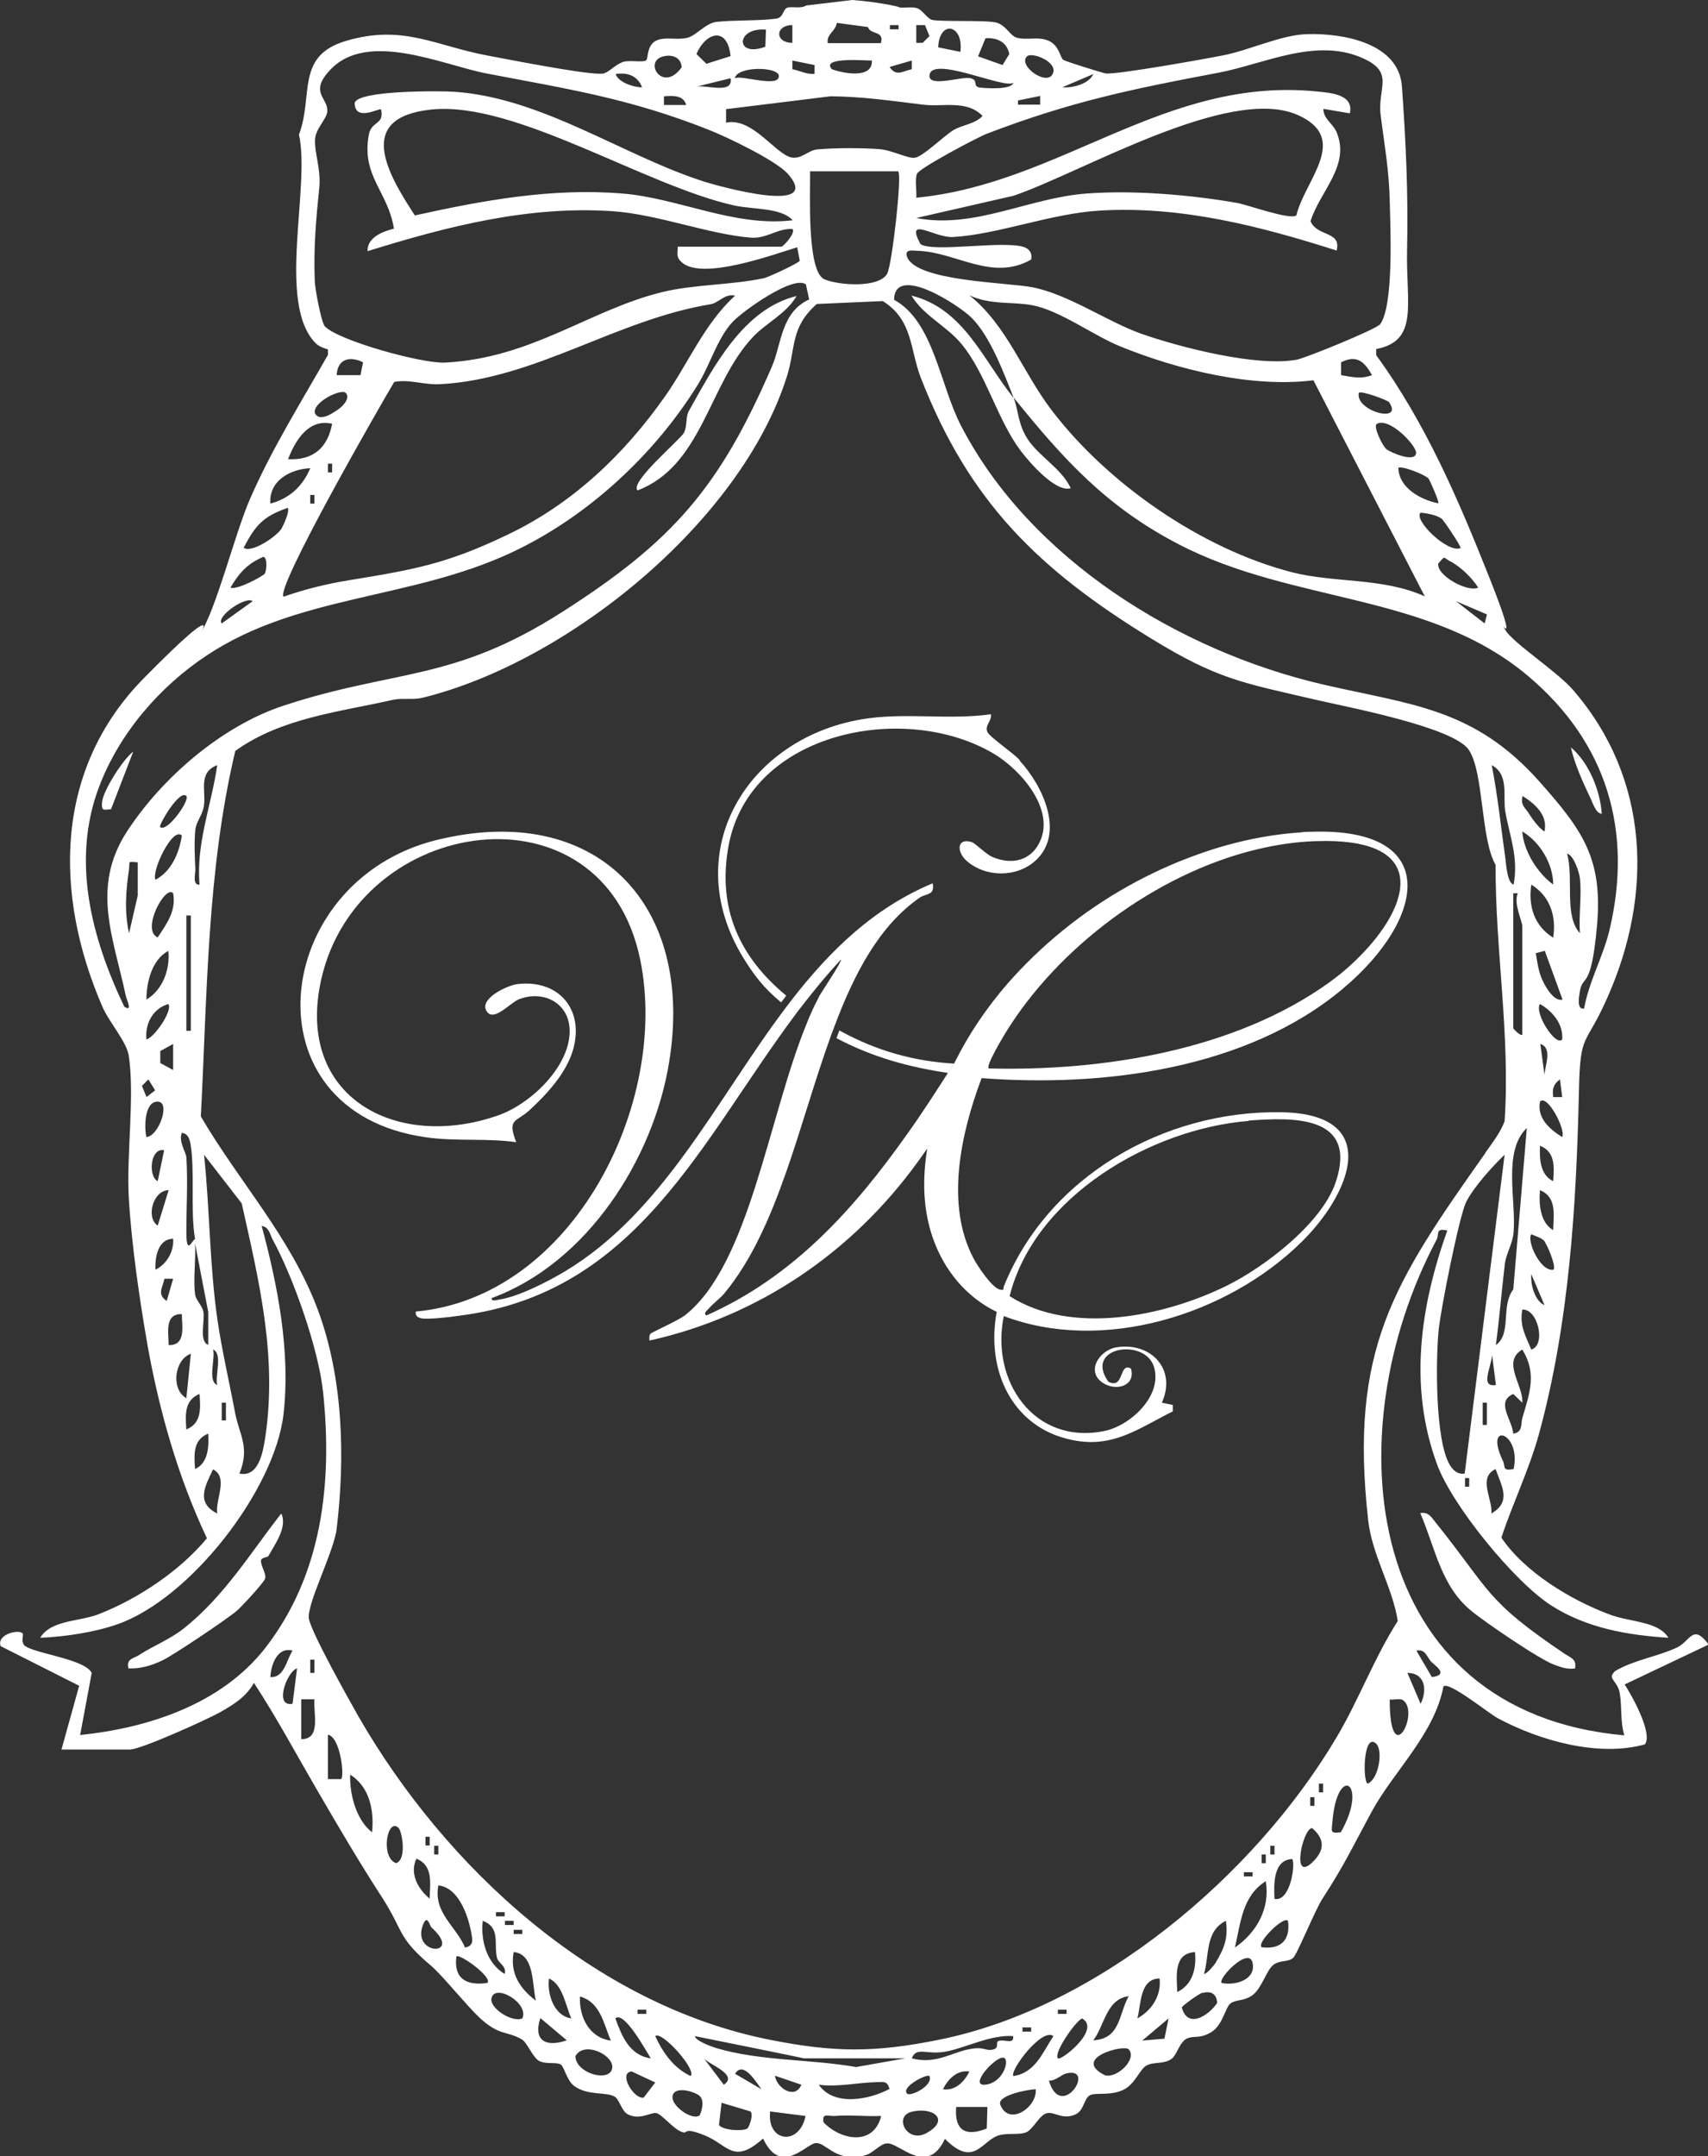
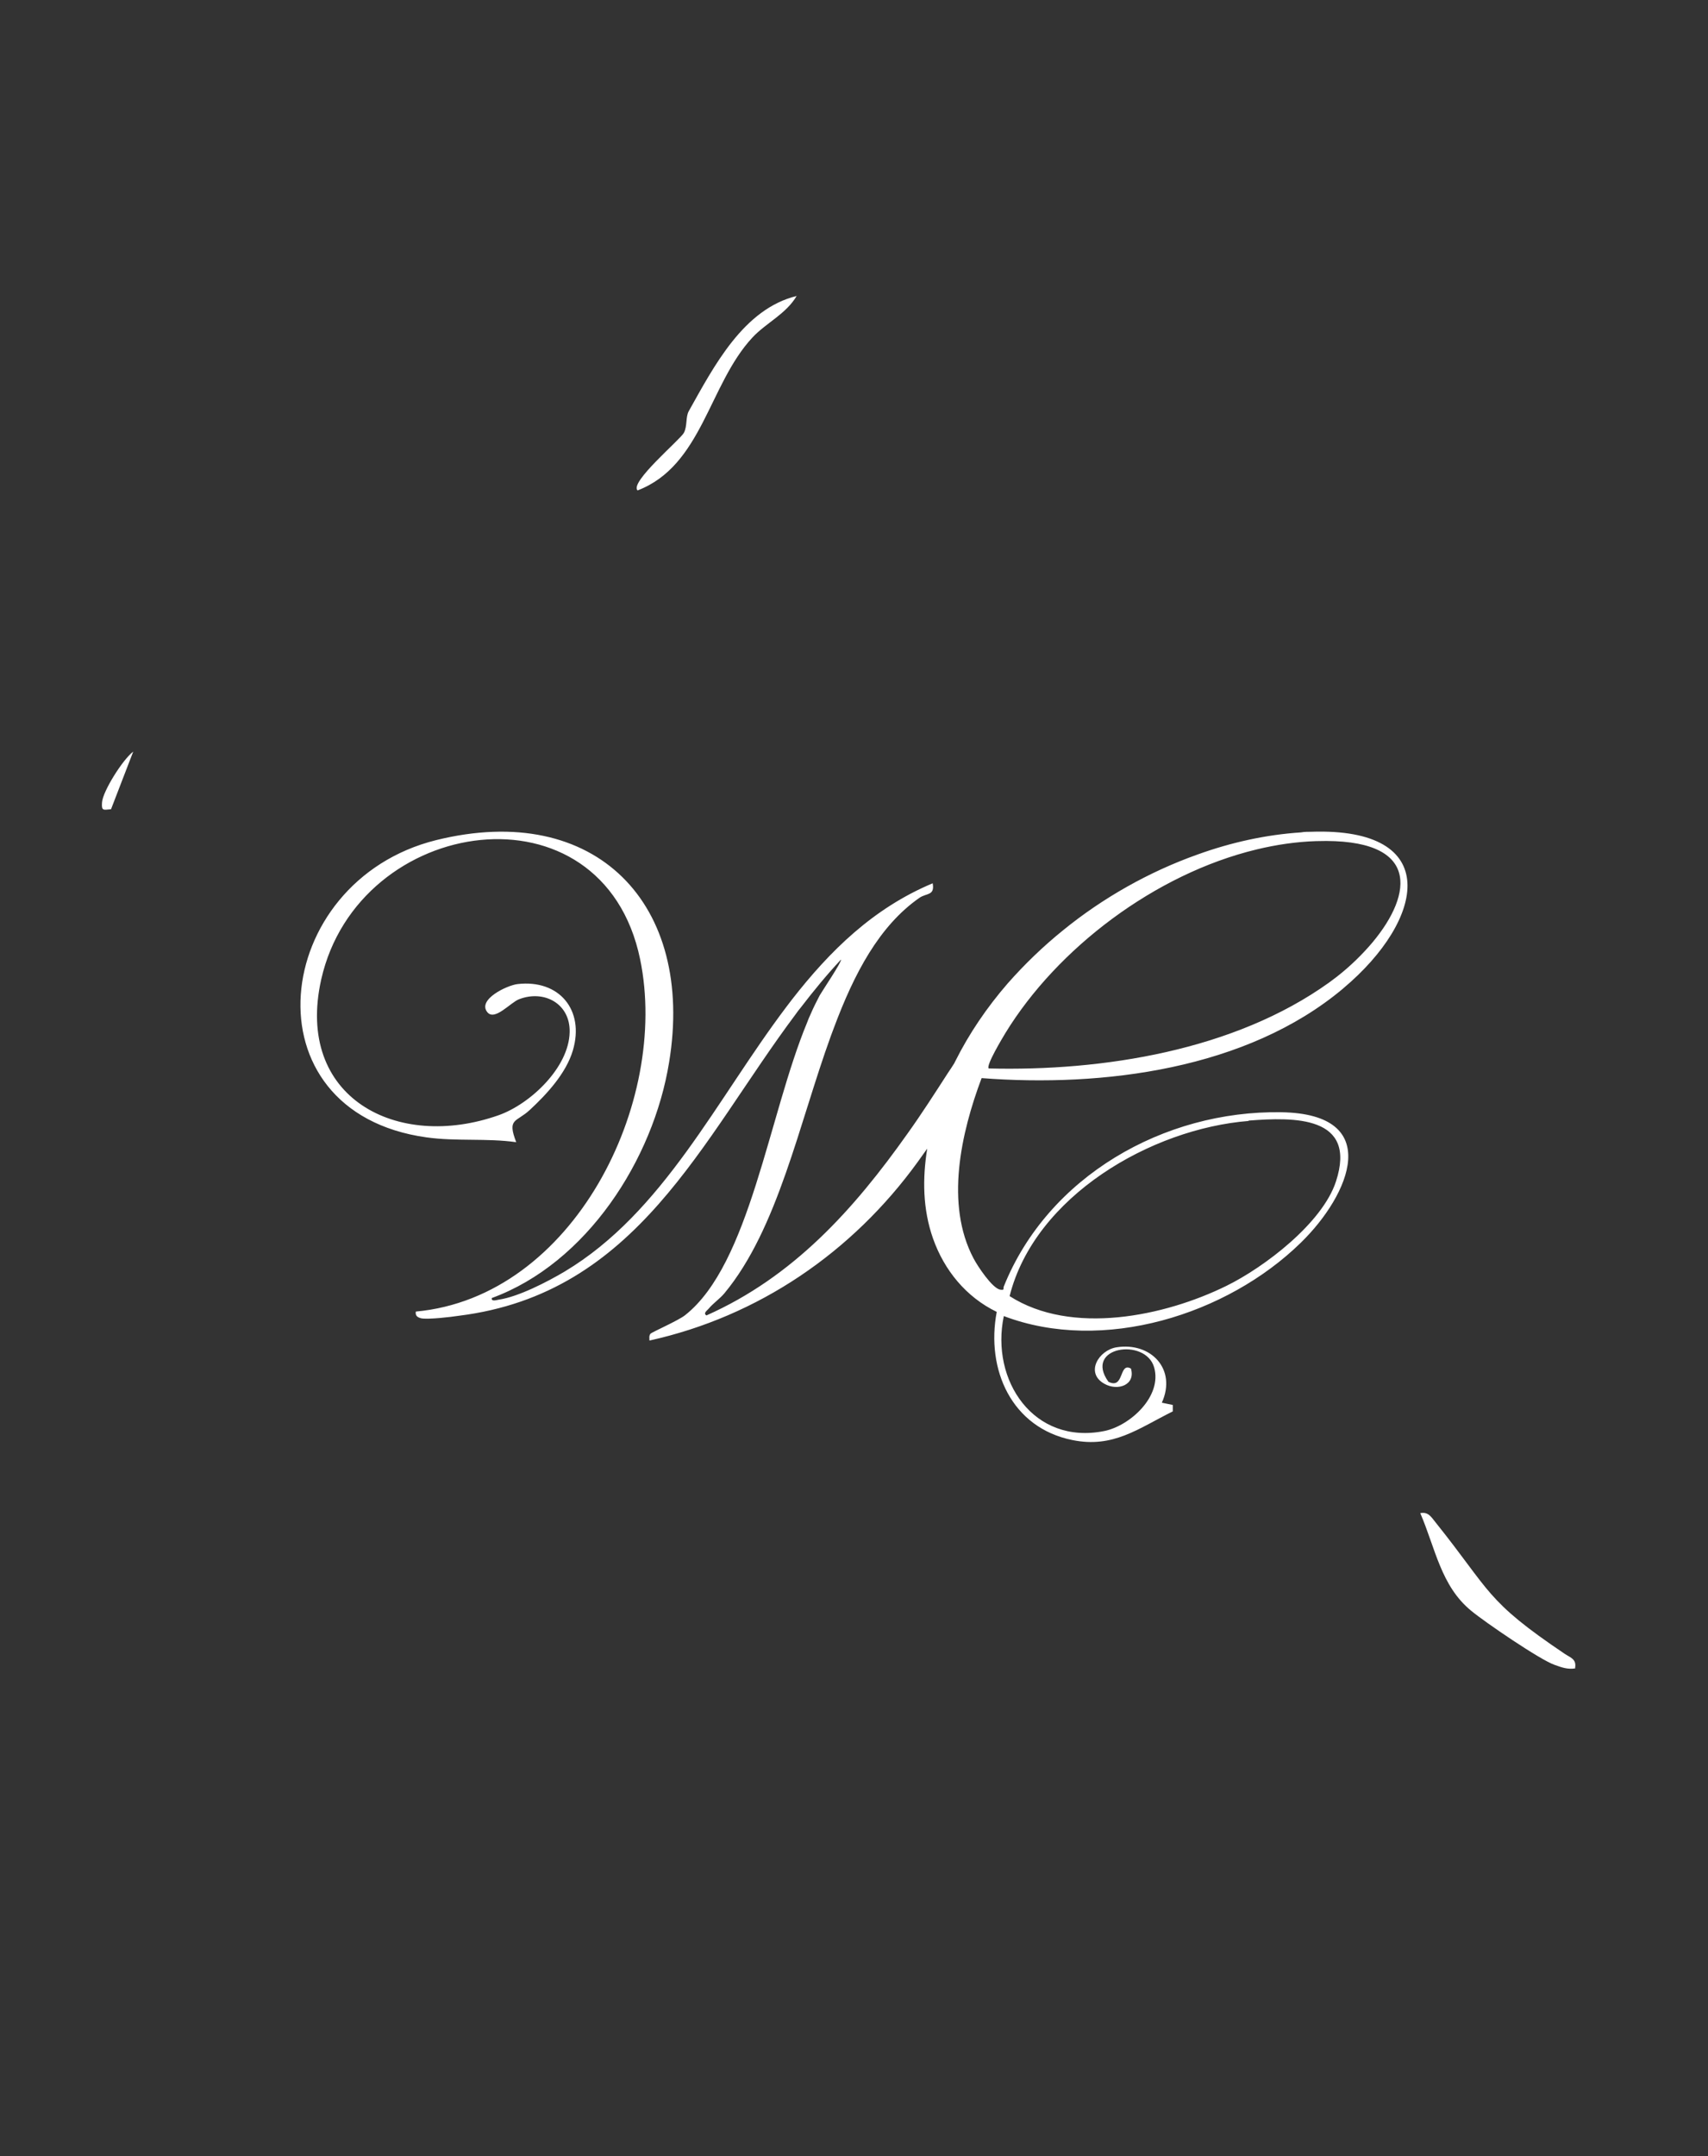
<svg xmlns="http://www.w3.org/2000/svg" id="uuid-b8b4bb47-372f-4ca9-92dc-cbc39170b71e" viewBox="0 0 530.7 669.6">
  <rect x="0" y="0" width="530.7" height="669.6" fill="#333333" stroke="none" />
  <defs>
    <style>.uuid-88520f16-2d15-481b-93e1-e715f9a7fa36{fill:#fff;}</style>
  </defs>
  <g id="uuid-545c39ba-e496-4a5b-b1ea-52bc2005139f">
    <g id="uuid-16e0de79-c108-4bcd-95f8-477892fe0805">
-       <path class="uuid-88520f16-2d15-481b-93e1-e715f9a7fa36" d="M264.8,0c8,.6,14.2,2,14.5,2.2.6.5,4.1-.3,5.8.4s3.1,3.3,4.6,3.6c3.3.6,16.7,0,19.8.8s4.3,4.1,6.4,4.7c3.2.9,6.7-.5,10,1s3.5,5.3,4.5,5.9,12.4,4.1,13.1,4.2c3,.5,31-4.5,36.5-5.6,8.3-1.6,18.3-6.5,26.4-6.6,11-.3,28.3,2.8,29.2,16.3,1.2,16.6,2,33.5,1.6,50.5s3.8,28.4-9.6,31v1.9c15.4,21.1,25.7,45.2,35.3,69.4s2.4,11.7,4.8,15.9c2.3,4,16.1,12.9,21.1,18.7,23.8,27.5,25,63.4,10.5,95.8-6.8,15.3-8.3,10.1-8.7,28.6-.8,35.5-3,72.3-12.5,106.9-3,10.8-8.1,21.3-11.6,31.9,7.2,10.7,21.6,19.4,33.7,23.9,6.4,2.4,15,2,18.2,7.2-12.7-.8-25.3-3-36.2-9.9-11.6-7.3-31.1-31.3-35.7-44-8.9-24.2-5.2-49,3.2-72.6-3.8-.7-2.4.9-3.3,2.8-32.2,60.7-22.7,146.8,58.3,154-1.3-4.2-.7-8.8-1.4-13s-4.2-4.5-1.4-7c5.8-3.4,12.9-4.4,19-7.2,4.4-2,5-7.7,10-1l-26.1,12.4c2.3,3.5,8.8,15.2,6.3,18.6-14.4,4-32.6-1.1-45.7-8.1-3.1-1.7-15.1-11.5-16.9-9.9-2.8,14.8-15.5,26.4-22.3,38.9-6,11.1-8.4,16.4-15.4,27.2-2.2,3.4-7.8,17.2-9,18.2-1.7,1.5-4.1.5-6.3,2.3-1.9,1.6-3.5,7-6.1,9.1-2.6,2.1-5.4,1.5-7,2.7-1.7,1.2-2.4,6.8-6.1,9s-5.4.9-7.6,2-3,5-4.7,6.3c-2.5,1.7-5.4.8-7.7,2s-3.5,5.9-7.5,7.7c-4.1,1.8-8.4.6-10.2,1.6s-1.8,4.7-4.4,5.9c-4,1.8-6.4-.8-8.8-.4-2.3.4-4.3,4.9-6.4,5.9s-5.9.2-8.6,1c-5.4,1.6-7.7,10.3-16.8,1.1-5.5,11.8-14,1.3-17.9,1.4-2.2,0-4.4,3.2-7.2,3.8-8.9,2.1-11.6-3.9-14.9-3.9-3,0-10.9,10.6-16.5-1.4-9.3,8.3-10.9,1.9-18.2-1s-4.7-.1-7.2-1.1c-2.6-1-6.1-5.5-7.8-5.8s-5.1,2.3-8.8.4c-2-1-2.6-4.6-4.1-5.5-2.8-1.6-8.5-.2-12.7-3.4-2.2-1.7-3.1-6.1-4.1-6.6-1.4-.8-4.3,0-6.5-1s-3.8-5.8-5.6-6.8c-4.9-2.8-6.8-.9-13.2-6.8-3.8-3.6-11.7-13.3-14.9-16-10.8-9.1-8.3-10.5-15.5-21.6s-13.5-21.9-20.2-33.4c-6.4-11-12.4-22.2-19.4-32.9-2.4,4.3-6.1,6.6-10.3,9-4.2,2.4-24.9,11.7-28.2,11.7h-21.3l5.5-19.8L.2,511.2c-1.3-3.6,5.4-5.3,6.8-4,.5.4-.8,3,1,4.1,4,2.4,18.3,4,20.5,8.2l-3.6,19.3c21.3-2.2,43.9-9.6,57.5-27,17.8-22.9,20.9-51.4,18-79.4-1.4-13.4-9.2-35.6-15.7-47.5-.8-1.5-1.1-3.9-3.4-4.2,5,18.5,9,39,6.8,58.4-2.7,23.6-29,57.4-51.6,65.3-7.1,2.5-16.4,3.9-24,4.2,3.2-5.5,12.1-5,18.1-7.3,12.3-4.8,25.2-13.4,33.7-23.6-8.9-18.8-14.7-39.1-18.4-59.6-2.5-14.2-5.1-32.1-5.9-46.4-.7-13.4,1.9-31.6,0-43.9-.7-4.4-6.2-10.5-8.2-15.2-15.1-34.9-15-73.7,12.9-102s15.5-10.8,17.5-13.8c5-7.6,10.8-31.2,15.5-41.9,6.8-15.6,15.8-29.9,24.2-44.7v-1.7c-1.4-.4-3-1-4-2.1-11.9-12.5-1.4-48.3-5-64.6,4.6-12.2-1.2-24.4,14.6-29.1,17.6-5.2,27.5,1.4,43.7,4.5s33.6,6.3,36.4,5.6c1.8-.5,3.6-2.8,6.1-3.6,2.1-.6,6.2.3,7.1-.5.7-.6,0-5.3,3.9-6.4,2.7-.8,6,.2,9-.6,2.6-.7,5.6-4.5,8.9-4.9,5-.6,13.6-.3,18.5-1,2.4-.3,2.1-2.9,3.5-3.4,1.7-.5,4.2.4,5.9-.7M260,7.1c-.3,2.6-3.3,3.5-2.8,6.3h16.5c1.2-4-3.3-2.5-4-5M246.2,7.8c-5.4,0-5.5,5.5,0,5.5v-5.5ZM279.2,7.8h-2.7v1.3h2.7v-1.3ZM287.4,7.8h-2.7s0,5.5,0,5.5h2s2.1-2.1,2.1-2.1l-1.4-3.4ZM238,9.2c-9.5-.8-9.6,8.9-.2,5.3l.2-5.3ZM298.4,16.1c1.1-8.5-6.5-10.1-6.9-1.4l6.9,1.4ZM227,17.5c-.9-9.4-7.7-7.6-10.6-.7l3.1,3,7.6-2.4ZM303.9,17.5l7.6,2.7,2.1-3.4c-.7-3.8-3.9-5.2-7.4-4.9l-2.3,5.6ZM210.5,76.6h32.3c.6,0,4.6-4.4,3.4-5.5-4.7-.2-8,3.1-12.9,2.7-12.9-1-28.8-7.2-42.8-8.2-26.3-1.8-51.5,4.7-76.3,12.4-.1-4.3,4.7-6.1,8.2-7-1.8-11.5-10.2-16.3-7.8-29.2.8-4.3,4.9-3,3.8-7.8-.5-.6-8.1,4-8.2-2,.8-4,26.6-3.8,31-3.5,27.5,1.9,52.6,20,77.9,28,4.2,1.3,36.7,10.4,25.8-2.4-3.6-4.2-19.1-11.6-24.7-13.8-24.8-9.8-43.5-12.6-69.1-17.5-13.5-2.6-36.9-13.5-48.5-1.1-6.7,7.1-.6,8.6-.9,12.9-.2,2.4-3.6,5.3-3.8,8.6-.3,4,1.9,9.4,1.3,15.1-1,9.8-1.8,18.8-1.4,28.8,0,2.3,2,12.9,3.1,14.2,4.2,4.5,30.4,11.7,37.4,11.3,27.1-1.4,44.9-16.4,67.5-21.9,9.8-2.4,21.8-2.2,31.5-4.3,1.5-.3,10.6-4.6,11.2-5.4l-.8-4.2c-7.9,2.4-29.2,10.2-35.7,4.8-1.9-1.6-1.5-2.5-1.4-4.8ZM428.6,101c4.6-5.4,3.4-30.7,3.2-38.9-.2-9.3-1.7-17.5-2.8-26.2s4.5-13.3-5.5-17.8c-14.6-6.6-30.7,1.8-45,4.5-27.1,5.1-45.9,9-71.8,18.9-3.1,1.2-21.2,10.8-21.8,12.5-.7,2.1,0,5.1-.2,7.4,44.8-4.3,77.2-37.7,124.4-33,4.2.4,11.7.9,10.3,6.8l-8.2-1.4c0,3.3,3,4.4,4.2,7.5,4.1,10.3-5.3,18.1-8.2,27.4,2.1,4.9,9.7,3,8.1,9.1-23.9-7.6-48.2-13.9-73.6-12.4-15.2.9-31.6,7.4-45.5,8.2-5.8.4-15.1-6.9-10.2,2.2,4,2.7,25.6-1.2,32.1.9,1.8.6,2.7,2,2.3,3.9-12.1,6.9-23.3-2.3-35.1-2.7-1.4,0-4.5-.8-3.4,2,3.1,7.5,31.1,7.8,38.8,9.3,11.1,2.1,23.2,10.6,33.8,14.4,12.2,4.3,36.1,10.4,48.4,8.1,2.8-.5,24.5-9.4,25.6-10.8ZM205.8,17.6c-5.9,1.8.3,11.3,6,3.3-.2-3.4-3.4-4.1-6-3.3ZM319.1,17.5c-3.1,3,7.1,10,8.2,4.8.7-3.4-6.8-6.2-8.2-4.8ZM253.1,20.2l-6.9-1.4v2.7c2.3.4,4.4,1.7,6.9,1.4v-2.7ZM270.9,18.8c-1,.1-16.2-1.3-12.4,2.7,3.5,1.3,12.7,3.1,12.4-2.7ZM283.3,18.8l-6.9,2c2.1,3.1,4,1.3,6.9.7v-2.7ZM228.3,24.3c2-1.1,13.8,3.1,13.7-.7,0-2.9-12.8-3.2-13.7.7ZM314.9,25.7c-2.8,2.1-26-8.9-26.1-2.1,0,3.6,10.2,0,12.8.7s.4,2.5,2.9,2.9c1.8.2,9.7.8,10.4-1.5ZM199.5,27.1c-1.4-3.6-4.6-4.7-8.2-4.1.8,2.6,5.8,4.2,8.2,4.1ZM339.7,23l-9.6,4.1c3,.3,8.3-1,9.6-4.1ZM227,24.3l-11,2.7c2.7-1,12,2.6,11-2.7ZM213.2,32.6c-.8-3.1-4.2-2.9-6.9-2.7v2.7s6.9,0,6.9,0ZM225.6,38.1c8.1-1.8,15.4,9.8,20.3,10.8,3.1.6,5.2-2.2,8-2.5,5.5-.5,13.7-.5,19.2-.1,4,.3,8.8,2.9,11,2.7,2.4-.1,9.1-6.7,12-8.5s6.8-1.9,9.2-4.5c-5-5.1-12.4-2.7-18.5-3.5-10-1.2-18.6-2.5-28.7-2.6l-32.5,4v4.1ZM323.2,29.8l-6.9,1.4v1.3s6.9,0,6.9,0v-2.7ZM246.2,68.3c-3.7-3.9-12.3-3.2-18.1-4.5-27.6-6.1-68-32.4-93.9-29.8-23.9,2.4-14,19.6-5.3,32.9,21.3-4.7,42.5-8.6,64.5-6.8,17.4,1.4,34.9,10.5,52.9,8.3ZM402.8,66.9c2.6-11,16.9-23.9.4-31.2-21.2-9.4-67.3,18-88.3,25.1l-30.2,6.9c18.1,3.5,35-6.3,52.9-7.6,14.9-1.1,32.2.4,46.7,2.9,3.4.6,16.5,5.4,18.5,3.9ZM279.2,53.2h-27.5c.1,6.2-1.1,31,4.4,33.5,4.2,1.9,17.2,2.9,19.6-1.8,1.5-3,4.6-30.4,3.4-31.6ZM251.4,92.9l-1-4.6c-4-2.9-19.6,8.3-22.8,11.7-4.8,5.2-7,13.4-10.8,19.5-13.5,21.8-34.5,41.2-57.9,52.1-31.2,14.6-66.3,13.1-94.6,31.9-14.7,9.7-27.2,24.2-33.5,40.8-8.7,22.9-2.4,46.9,7.8,68.3,2.8,1.9.7-2.3.5-3.3-3.8-18-10.9-33.7.3-51,10.9-16.8,29.6-32.9,48.8-39.2,34.8-11.4,52.4-7.3,86.4-29,34.5-22,49-38.7,65.3-76.4,3-7.1,2.8-16.7,11.5-20.7ZM314.9,123.4c-2.9-7.3-7.2-19-13.1-24.8-3.7-3.7-23.8-16.9-24-5.5,12.3,6.7,14.2,26.4,20.8,39.1,21.5,41.5,67.7,69.9,112.2,80.3,27.5,6.4,47.1,7.2,67.6,30.3,13.3,15,19.7,23.8,17.8,44.8s-4.5,14.3-5.4,20.8c-.2,1.3-.9,5.2,1.4,4.8,1.5-8.4,5.9-16.1,7.9-24.4,7.3-30.8-.8-58.1-25.1-78.7-30.9-26.2-73.1-22.5-108.8-41.1-22.4-11.6-35.8-26.4-51.3-45.6,1.6,4,1.3,8.1,4.3,12.8,3.6,5.6,10.5,9.1,13.5,15.4-4.7,1.5-13.1-8.3-15.7-11.8-7.1-9.5-10.6-23.6-18.1-32.8-4.6-5.7-11.8-8.8-15.7-15.2,16.2,4,22.2,19.9,31.6,31.6ZM228.3,91.8c-3.1-.7-5,2.3-7.6,2.7-29.2,4.8-54.4,23.2-83.8,24.8-5.3.3-9.5-1.6-14.4-.7-4.2,7-37,64.1-34.4,66.7,6.6-2.3,13.4-4,20.3-5.1,20.1-3.3,30.2-5,49.2-14.1,20.2-9.6,36.3-24.9,49.1-43.1,7.3-10.4,12.1-22.4,21.7-31.2ZM408.1,118.1c-19.2,2.4-42.3-3.3-60.2-10.6-8.1-3.3-18.6-11.1-27.1-12.7-6.3-1.2-13,0-19.6-3.1,11.7,9.4,16.5,23.8,25.5,35.6,17.4,22.9,46.7,43.2,74.7,50.4,13.2,3.4,28.3,1.6,41.3,7.5l-34.6-67.1ZM461.5,358c2.2-3.1,4.7-6.3,6-9.8,1.8-26.7-2.9-53-2.8-79.6-4.7-8.2-3.6-28.6-8.3-35.7s-37.7-13.3-47.6-15.6c-22.8-5.3-30.4-6.3-51.1-19-34.9-21.4-56.5-42.3-71.6-81-3.4-8.8-2.4-17.9-11.8-23.8l-20.5.9c-8.3,7.3-6.5,13.6-9.3,22.5-14.3,45.2-68.2,88.8-113.3,99.8-2.9.7-6.1,0-9,.6-16.7,3.8-34.8,5.6-49.1,15.9-8.8,37.2-8.7,75.4-10.7,113.5,11.8,20.2,27.9,37.5,36.3,59.9,7.9,21.1,8.6,45.8,5.9,68.2-.9,7.3-9.5,23.6-8.6,28,1,4.7,12.2,24.6,15.3,30.1,27.1,47.1,73.3,89.6,127.7,100.5,20.1,4,32.7,4.1,52.9,0,49.5-10,98-51,123.4-93.9,6.9-11.6,11.7-24.7,19-36.1-1.6-10.5-8-20.4-9.2-31.4-5.9-53,7.9-73.6,36.4-113.9ZM112.8,112.5c-4.1-2-7.9-1.1-8.2,4h7.4c0,.1.8-4,.8-4ZM426.3,116.5c-2.4-4.3-4.8-6.4-9.6-4v4c3.5.6,6.1,1.3,9.6,0ZM107.4,122c-1.4-1.4-10.1,2.8-9.6,6.2,1.4,3.1,5.7,0,7.2-1s4-3.6,2.4-5.2ZM431.6,124.9c-.4-.6-8.6-3.7-9.4-2.9-1.2,5.7,14.1,9.7,9.4,2.9ZM103.2,131.6c-7.3-1.7-11.4,5.1-13.7,11,7.9.4,12.3-3.6,13.7-11ZM430.8,139.5c1.2,1,9.1,4.4,9.2,1.1,0-2.4-8.5-11.3-12.3-8.9-1,.9,1.9,6.9,3.1,7.8ZM103.2,146.7v-2.7h-1.3v2.7h1.3ZM96.4,145.4c-6.3.3-12.9,3.9-12.4,11,5.9-1.6,10-5.3,12.4-11ZM443.7,148.5c-1.1-1.2-8.4-4-9.2-3.2.1,6.1,6.8,9.9,12.4,11,.4-.4-2.7-7.3-3.1-7.8ZM97.7,156.4v-2.7h-1.3v2.7h1.3ZM87.5,164.1c.7-1.3,2.6-5.4,1.9-6.4-7.6,2.7-9.9,5.2-13.7,12.4,2.5,1.8,10.4-3.6,11.8-6ZM447.8,161c-1.5-1.1-4.5-1.6-6.4-1.8-2.3,2.3,8.5,12.7,12.4,11,.4-.3-5.2-8.6-5.9-9.2ZM82.3,178.1c.5-1,.9-4.6-.4-5.2-5,2.1-7.6,5-10.3,9.6,2.1.8,10.2-3.6,10.7-4.4ZM459.3,182.5c-1.9-3.1-5.7-6.7-8.9-8.3-2-1-1.2-1.9-3.5.8-.7,3.5,8.8,9,12.4,7.5ZM78.5,186.7c-2.1-1.7-11.5,4.8-9.6,6.9l9.6-6.9ZM462,190.8l-9.6-4.1,8.9,6.9.7-2.7ZM62,274.7c-1.1-12.9,3.7-24.6,5.5-37.1-6.2,2.4-3.3,8.3-4.2,13-.5,2.6-2.3,4.6-2.6,7-.4,3.7-.2,8.5,0,12.3,0,1.7-1,5.1,1.4,4.8ZM470.3,274.7c1.6-8.5-1.3-15.2-2.6-22.8-.8-4.7,1.3-11.3-4.2-14.3,1.9,9.7,2.9,19.6,4.3,29.4.2,1.7.6,7.5,2.6,7.7ZM57.9,247.2c-2-2.2-8.3,8.4-8.2,9.6,2.1,2,9.4-8.3,8.2-9.6ZM479.9,258.2c1.1-5.1-3-8.6-6.8-11-.8,2.9,1,3.8,2,5.5s3.5,4.9,4.8,5.5ZM482.6,274.7c0-6.5-4.2-13.3-9.6-16.5.4,6.1,4.7,12.9,9.6,16.5ZM56.5,259.5c-2.8-3-9.5,11-8.2,13.7,5-2.6,7.4-8.4,8.2-13.7ZM490.9,289.8c-.4-5.5.6-11.7,0-17.1-.2-1.7-1.9-7.2-4-7.6,2.2,7.5-1.1,19.3,4.1,24.8ZM42.8,267.8c-3.4-.3-2.4-.3-2.7,2.1-1,6.8-1.5,13.2,0,19.9l2.7-11.7v-10.3ZM482.6,291.2c1-6.7-.9-12.8-6.8-16.5-1,6.7.9,12.8,6.8,16.5ZM53.8,277.4c-2.4-2.8-10.1,11.5-4.8,13.7,2.8-4.2,5.8-8.3,4.8-13.7ZM473,321.4v-33.7c0-1.8-2.8-7-1.4-10.3h-1.4s0,41.9,0,41.9c0,.2,1.9,2.2,2.7,2.1ZM59.3,320.1v-35.8s-1.4,0-1.4,0v35.8h1.4ZM45.5,310.4c5.1-3,7.4-9.5,6.8-15.1-5.1,2.7-6.8,9.7-6.8,15.1ZM479.9,295.3l-2.7.7c.4,2.6.8,5.4,1.8,7.8s3.8,7.4,6.5,6.6l-5.5-15.1ZM45.5,322.8c2.6-.7,8.3-9.2,6.8-11-4.8,1.4-7.3,6.1-6.8,11ZM485.4,322.8c.4-4.7-3-8.8-6.9-11-1.9,2.6,4.8,13.3,6.9,11ZM53.8,324.2l-4,2.2v3.7l4,2.2v-8.2ZM479.9,333.8c.1-2.8,2.6-8.4-1.3-9.6l1.3,9.6ZM45.5,340.7l2.7-2.1-2.1-3.4-2,2,1.4,3.4ZM485.4,340.7l-.7-5.5c-2.1,1.5-2.4,3-2.1,5.5h2.7ZM45.5,353.1c3.8-.2,7.7-11.1,3.4-11s-4,8.9-3.4,11ZM485.4,353.1c1.2-2.3-4.7-13.5-6.9-11-1,5.1,3,8.6,6.9,11ZM464.8,417.7c5-3.6,1.4-12,5.4-17.3l4.2-50.1c-7.5,7.1-3.3,22.3-4.1,32.3-.3,3.7-2.2,6.4-2.7,9.7-1,8.4-1.7,17-2.8,25.3ZM57.9,359.3c.5,7.5,0,15.8,0,23.4s1.9,2.2,2.7,2.1c-1.5-8.9,0-21.2-1.4-29.5-.3-1.6-.8-3.3-2.7-3.5-1.1,2.7,1.3,6,1.4,7.6ZM482.6,366.8c.3-4.4.7-9.1-4.1-11-.2,3.9,0,9.1,4.1,11ZM51,357.2c-4.4-.9-5,8.2-2,9.6l2-9.6ZM74.4,457.6c6.2,1.3,7.4-7.2,8.1-11.8,3.6-24.9-2-48-7.4-72.1l-11.7-15.1c1.8,17,1.7,34.5,4.2,51.5,1.3,9,3.8,19.8,5.5,28.9,1.3,6.6,4.6,10.5,1.3,18.6ZM455.1,457.6l12.4-99c-3.7,3.5-9.9,10.4-12,14.8s-7.8,32.8-8.5,39.7c-.9,9.4-1.1,33.9,3.4,41.7,1,1.7,2.5,3.2,4.7,2.8ZM52.4,369.6c-4.8,0-7.2,8.5-3.4,11l3.4-11ZM482.6,382c.1-4.8,1.2-10.2-4.1-12.4-.4,4.1,0,10.1,4.1,12.4ZM479.5,385.1c-.6-.7-2.6-1.3-3.7-1.8-1.5,2,2.8,11.7,6.9,11,.9-1-2-8-3.1-9.2ZM53.8,384.7c-4.8,0-5.7,6-5.5,9.6,3.5-1.7,5.8-5.7,5.5-9.6ZM64.7,417.7v-10.3s-4.1-21.3-4.1-21.3c.3,5.1-.6,10.7,0,15.7.2,2,2.2,3.5,2.6,5.6.5,2.9-1.4,9,1.4,10.2ZM479.9,405.3l-4.1-9.6c-.3,3,1,8.3,4.1,9.6ZM53.8,397.1h-2.7c-.6,2.9-2.4,4.8.7,6.9l2-6.9ZM475.8,419.1c4.7-1.4,2-12.8-2.8-12.4-.9,5,1,8.1,2.8,12.4ZM56.5,408.1c-5.5-.2-4.1,6-4.1,9.6,5.5.2,4.1-6,4.1-9.6ZM67.5,430.1c-.8-2.7,1.8-9.8-1.3-11,.8,2.7-1.8,9.8,1.3,11ZM464.8,430.1l-1.4-11c1.4,3.2-4.5,12,1.4,11ZM470.3,445.2c2.9-.5,2.2-3,2.7-4.8,2.3-7.8,4.6-13.9,0-21.3-6.5,3.8.4,11.1,0,16.5l-2.8-2.7c-5.6,2.4-.3,8,0,12.4ZM57.9,434.2l1.4-13.8c-5.1,1.8-6.3,11-1.4,13.8ZM57.9,443.9c4.8-1.9,4.4-6.6,4.1-11-4.8,1.9-4.4,6.6-4.1,11ZM70.2,441.1v-5.5h-1.3v5.5h1.3ZM462,442.5v-6.9h-1.3v6.9h1.3ZM60.6,456.2c4.2-1.9,4.3-7.1,4.1-11-4.8,1.9-4.4,6.6-4.1,11ZM470.3,456.2c2.5-11.4-9.3-15.1-3.4-2.7,1,2-.3,3.4,3.4,2.7ZM67.5,470c-.7-4.2,3.6-11.2-1.3-13.7-2.5,5.2-5.4,10.4,1.3,13.7ZM463.4,470c6.4-3.7,3.1-8.6,1.3-13.8-5.6,2.7-.9,9.2-1.3,13.8ZM456.5,461.7v-2.7h-1.3v2.7h1.3ZM90.9,512.6c-4.8-1.3-6.7,4.5-6.9,8.2,4.4.3,5-5.4,6.9-8.2ZM444.8,516.2c-1.5-1.7-1.9-4.2-4.7-3.6l4.8,8.2c5.7-.7.6-3.8-.1-4.7ZM97.7,519.5v-4.1h-1.3v4.1h1.3ZM90.9,529.1l1.4-11c-3.1.9-7.3,12.1-1.4,11ZM441.4,529.1c2-3.9,1.7-9.5-4.1-9.6l4.1,9.6ZM97.7,527.7h-4.1s0,12.4,0,12.4c6.3,0,3.7-8.1,4.1-12.4ZM435.8,527.9c-.8-.5-2.8,0-4-.1,0,22.8,9.7,3.6,4,.1ZM106,552.5c1.1-1.1-.3-13.1-4.1-13.8v13.8s4.1,0,4.1,0ZM427.6,541.5c-3.9-3.7-4.3,11.1-2.7,12.4,3.5-1.3,4.9-10.3,2.7-12.4ZM115.6,569c.7-6.6-.7-14.1-6.8-17.9-.2,6,1.8,14,6.8,17.9ZM411.1,556.6v-2.7h-1.3v2.7h1.3ZM416.6,569c8.8-15.4-1.1-21.5-2.6-3.3-.2,2.9-.9,3.8,2.6,3.3ZM408.4,560.8v-2.7h-1.3v2.7h1.3ZM123.8,567.6c-3.5-3.3-5.7,9.3-.7,11,3.4-1.2,1.8-10,.7-11ZM407.9,578.2c3.7-3.6,3.8-7.1-.2-10.5-2.9,0-6.7,17.3.2,10.5ZM133.5,573.1v-2.7h-1.3v2.7h1.3ZM136.2,575.9v-2.7h-1.3v2.7h1.3ZM396,575.9v-2.7h-1.3v2.7h1.3ZM393.3,578.6v-2.7h-1.3v2.7h1.3ZM133.5,589.6c.1-4.8,1.2-10.2-4.1-12.4-2.2,4.5.4,9.4,4.1,12.4ZM401.5,577.3c-6,.3-5.7,8-5.5,12.4,5,1,6.6-11.1,5.5-12.4ZM389.2,581.4h-2.7v1.3h2.7v-1.3ZM383.7,604.8c6.8-4.7,11-12.2,9.6-20.6-7.4,4.6-7.8,13.1-9.6,20.6ZM144.5,604.8c1.6-.3,2.4-1.1,2.2-2.9-.7-5.5-3.7-15.7-10.5-16.4-1.6,8.5,5.4,12.5,8.3,19.3ZM156.8,593.8h-2.7v1.3h2.7v-1.3ZM134.1,598.6c-.6-.5-1.3-4.4-2.7-.8-3.6,9.6,12.7,9.8,2.7.8ZM156.8,613c.7-2.5-2-3.3-2.4-5.1-1-4.3,1.2-9.3-4.4-11.4-.7,6.1,1.2,13.1,6.8,16.5ZM159.6,596.5h-2.7v1.3h2.7v-1.3ZM377.6,609.7c2.7-4.5,4.1-7.7,3.3-13.2-6.5,3.2-5.1,10.7-6.8,16.5.9,0,3.2-2.8,3.5-3.3ZM400.2,596.5c-1.4-1.6-9.8,6.8-8.2,8.2,6,.8,9-2.3,8.2-8.2ZM162.3,599.3h-2.7v1.3h2.7v-1.3ZM166.5,621.3c-1.2-4.8-.3-14.5-6.9-15.1-1.2,6.6,1.9,11.3,6.9,15.1ZM371.3,606.2c-6.7.4-5.7,7.4-5.5,12.4,4.8-2.3,6-7.4,5.5-12.4ZM151.4,615.8c1.9-1.6-8.6-9.3-9.6-8.2-.9,7,3.3,9.1,9.6,8.2ZM379.6,615.8c4,.9,10.7-.9,9.6-6.2-1.1-5.4-11,5-9.6,6.2ZM177.5,626.8c-1.8-4.1-2.6-10.4-6.9-12.4-.7,4.5,1.4,11.6,6.9,12.4ZM360.3,614.4c-6.2.1-5.7,7.9-6.9,12.4,4.5-2.5,7.5-7.1,6.9-12.4ZM162.3,626.8c2.2-4.7-8.6-11.1-9.6-6.2-.6,3,6.4,7.6,9.6,6.2ZM373.7,618.8c-1,.2-6.3,4-6.5,4.6,1.8,6.7,8.2,2.7,11-1.4-.2-2.9-2-3.8-4.5-3.1ZM189.8,633.7c-2.3-5.3-3.2-11.9-9.6-13.7-.3,6.4,2.9,12.8,9.6,13.7ZM350.7,619.9c-7,.9-7.5,9.2-11,13.7,8.5-.5,7.8-7.9,11-13.7ZM200.8,624.1h-2.7v1.3h2.7v-1.3ZM331.4,624.1h-2.7v1.3h2.7v-1.3ZM176.1,633.6l-8.2-6.9c-2.4,7.2,2,9.1,8.2,6.9ZM202.2,639.2c-1.1-1.7-8.3-15-11-12.4,2,5.5,4.4,11.5,11,12.4ZM328.7,639.2c.8,1,13.6-9,7.5-12.4-2.3,1.2-8.9,10.8-7.5,12.4ZM354.8,633.7l7-.6,1.3-6.3-8.2,6.9ZM320.4,629.6h-2.7v1.3h2.7v-1.3ZM214.6,644.7c1.9-2.1-9.1-14.2-11-12.4,2.4,5.2,5.7,9.9,11,12.4ZM281.9,639.2h-32.2c0-.1-33.8-6.9-33.8-6.9.2,1.5,5.3,3.3,6.6,3.7,13.8,4.1,29.1,3.4,43.5,5.9l15.9-2.8ZM314.9,632.3c-6.9-.5-14,3.3-20.5,4.7s-9.5-1.7-11.1,2.2c7,1.9,11.9-1.5,17.2-2.7s5.5.5,7.9,0,.7-2.3,1.9-2.7c1.8-.6,4.8,1.2,4.5-1.4ZM327.3,632.3c-3.6-2.8-13.8,11-12.4,12.4,6.8-1,9.1-7.4,12.4-12.4ZM189.8,643.3c2.8-4.1-8-10.1-11-4.8,0,4.9,8.9,7.8,11,4.8ZM350.7,636.4c-1.5-1.6-18,2.8-7.3,8.1,3.9.9,10-5.2,7.3-8.1ZM218.7,639.2l6.2,8.2c4.7-3.1-4.7-6.3-6.2-8.2ZM312.2,639.2c-1.9-1.8-11.5,8.6-6.2,8.2s7.6-6.9,6.2-8.2ZM236.6,648.8c-1.4-1.8-5.6-9.1-8.2-4.8l8.2,4.8ZM196.1,643.3c-4,.6.9,8.7,3.9,8.1l3.6-4.7-7.5-3.5ZM301.2,643.3c-3.8-.6-6.7,2.4-8.2,5.5,3.8.6,6.7-2.4,8.2-5.5ZM325.9,646.1c3.8,12.9,14.9-4.5,5.4-2.2-1.6.4-3.4,2.4-5.4,2.2ZM249,647.4l-8.2-2.8c.4,3.7,6.2,7.6,8.2,2.8ZM288.8,644.7c-.8-.8-9.1,3.5-6.9,5.5,1.1.9,8.1-2.5,6.9-5.5ZM276.4,648.8c-.7-2.8-2-2.2-4.1-2.2-5.6.1-12,1.6-17.9.8,4.7,6.8,15.6,4.7,22,1.3ZM217.3,657c.3-.2,2-4.6,0-6.2-1.6-1.3-7.6-3.1-8.3,0s6,7.7,8.2,6.2ZM321.8,648.8c-1.9,0-12.1,1.8-11,4.8,2.7,6.9,11.6.7,11-4.8ZM232.2,661c.5-.3,2-4.2,1-5.3l-9-2.7-.8,6.9c1.2,1.7,7.4,2,8.8,1.1ZM306.7,654.3h-9.6c-.6,7.4,3,9.3,9.5,6.7l.2-6.7ZM250.3,657.1l-11-1.4c-1.1,9.6,9.1,10.8,11,1.4ZM282.9,655.9c-5.2,1.7-.9,9.8,5,6.5,7.6-4.2,1.8-8.4-5-6.5ZM273.7,657.1c-4.8.2-9.7-.4-14.4,0-2,.1-4-1.1-3.4,2,5.6,5.7,15.6,7.3,17.9-2Z" />
-       <path class="uuid-88520f16-2d15-481b-93e1-e715f9a7fa36" d="M83.4,483.2c-.3.5-2.2.4-2.3,1.4-.1,1.9,1.9,4.3,1.2,5.8s-7.3,8.6-8.7,9.8c-2.6,2.3-20,14-23.1,15.4-3.3,1.6-6.9,2.7-10.6,2.5-.7-3.1,1.6-3,3.4-4.2,4.5-2.9,9.5-4.8,13.8-8.2,12.6-10,20.6-23.3,30.3-35.7,2,4.2-2,9.6-4,13.2Z" />
      <path class="uuid-88520f16-2d15-481b-93e1-e715f9a7fa36" d="M489.5,518.1c-2.4.4-4.3-.3-6.5-1.1-4.4-1.5-21.7-13.3-25.9-16.8-9.4-7.7-11.1-19.4-15.8-30.3,2.5-.5,3.4,1.2,4.7,2.8,17.4,21.7,15.4,24.2,40.2,40.9,1.8,1.2,3.7,1.6,3.2,4.4Z" />
      <path class="uuid-88520f16-2d15-481b-93e1-e715f9a7fa36" d="M247.6,91.8c-3.3,5.7-9.5,8.4-13.8,13-13.6,14.6-15.6,39.8-35.7,47.5-2.6-2.5,13.3-15.8,14.4-17.9s.5-4.9,1.5-6.7c7.8-13.9,17-31.8,33.6-35.8Z" />
      <path class="uuid-88520f16-2d15-481b-93e1-e715f9a7fa36" d="M34.5,251.3c-2.4.2-3,.6-2.8-2.1.2-3.4,6.4-13.3,9.7-15.8l-6.9,17.9Z" />
-       <path class="uuid-88520f16-2d15-481b-93e1-e715f9a7fa36" d="M497.7,252.7c-1.9,0-2.9-3.7-3.7-5.2-2.2-4.6-4.8-10.4-5.9-15.4,5.6,4.7,9.1,13.4,9.6,20.6Z" />
    </g>
    <g id="uuid-d1811611-989f-44dd-9b75-d4554c5bbd28">
      <path class="uuid-88520f16-2d15-481b-93e1-e715f9a7fa36" d="M417.4,306.9c25.5-21.4,30.9-50-10-48.6-1,0-2.1,0-3.2.2-10.8.7-21.7,3.1-32.2,6.9-14.9,5.3-29.3,13.4-41.7,23.5-6.2,5-12,10.6-17.2,16.5-6.5,7.5-12,15.6-16.3,24.2-.1.2-.2.4-.3.6,0,0,0,0,0,0-.6,1-1.3,2-1.9,2.9-4.2,6.5-8.3,12.9-12.6,18.9-16.7,23.6-35.5,44.5-62.5,56.5-1.1-.7.2-1.5.7-2.1,1.4-1.7,3.5-3.1,4.9-4.8,16.6-20,23.1-52.5,33.1-80,.3-.8.6-1.6.9-2.4,6.3-16.9,14.1-31.7,26.6-40.4,2.2-1.5,4.8-.6,4.1-4.5-18.4,7.7-31.9,20.9-43.8,36.2-.5.7-1.1,1.4-1.6,2.1-21.8,28.8-38.2,63.9-69,82.3-5.4,3.2-14.3,7.8-20.4,8.7-.7.1-2.4.7-2.2-.5,29.5-10.8,50.2-43,55.1-73.2,8.1-49.1-22.7-81.3-72.4-69-51.4,12.8-59.7,84.4-3,92.3,9.3,1.3,18.7.2,27.9,1.5-2.9-7.5,0-6.1,4.2-10,5.3-4.9,11.3-11.4,13.4-18.5,3.7-12.5-4.2-22.1-17.2-20.6-3.3.4-12.5,4.8-9.4,8.7,2.3,2.9,7.2-3,9.9-4,7.8-3,15.9,1.4,15.7,10.2-.2,11-12.2,22.3-22,25.8-31.6,11.2-63.4-5.4-55.2-42.1,11.5-51.2,87.5-62.3,99.1-6.3,9.2,44.5-20.7,104.9-69.7,109.4-.2,1.3.5,1.8,1.7,2.1,2.2.4,9.1-.4,11.7-.8,55.4-6.9,75.3-54.5,104.6-93.6.5-.7,1-1.4,1.6-2.1,4-5.2,8.1-10.2,12.5-14.9.4.5-5.8,9.7-6.6,11.1-1,1.9-2,3.9-2.9,6-.4.8-.7,1.6-1,2.4-12,28.9-17.8,75-37.9,90.9-2.1,1.7-10.4,5.3-10.8,5.8-.5.7-.3,1.3-.3,2.1,33.9-7.5,63-27.4,83.3-55.4,1-1.4,2-2.8,3-4.2-1.5,9.3-1.4,18.8,1.8,27.9,3.5,9.9,10.3,18.2,19.8,22.8-3.4,17.9,4.6,36,23.5,39.8,12.7,2.6,20.5-3.6,31.2-8.9v-2s-3.4-.7-3.4-.7c4.7-10.4-3.4-18.9-14.1-17.2-5.5.9-9.8,7.9-3.8,11.3,4.2,2.4,9.8.4,8.3-4.7-3.8-2.1-2,6.6-7,4.1-7.8-10.9,11.5-13.8,14.2-4.5,2.6,9-7.5,18.2-15.5,19.8-21.9,4.4-35.4-15.7-31.2-35.7,30.8,11.7,69.4-.4,92.3-22.8,15.3-14.9,25.9-40-6.1-40.5-36.5-.6-72.5,20-86.2,54.1-.3.7.4,1.2-1.1,1-2.5-.4-7.1-7.4-8.3-9.7-8.9-16.8-3.9-39,2.5-56,37.7,2.9,82.4-2.7,112.3-27.8ZM312.4,320.8c16.1-26.3,46.5-49.4,78-57,6.2-1.5,12.4-2.4,18.6-2.6,0,0,.1,0,.2,0,32.2-1,29.9,16.3,17.3,31.4,0,0,0,0,0,0-3.2,3.8-7,7.5-11.1,10.7-.8.6-1.6,1.2-2.4,1.8-29.4,21.1-70.3,27.6-105.8,26.7-.9-.9,4.3-9.5,5.2-11ZM387.9,348c14.1-1.1,33.9-1.6,27.2,18.9-4.2,12.9-22.2,26.6-34,32.4-19.3,9.5-48.2,15.5-67.4,3.2,7.8-31,44-52,74.3-54.4Z" />
-       <path class="uuid-88520f16-2d15-481b-93e1-e715f9a7fa36" d="M296.9,329.7c-.1.2-.2.4-.3.6,0,0,0,0,0,0,.1-.2.3-.4.4-.6Z" />
    </g>
    <g id="uuid-67c1a486-6323-4209-b2d3-3e638e216151">
-       <path class="uuid-88520f16-2d15-481b-93e1-e715f9a7fa36" d="M296.5,330.3c-12.2-.7-23.9-3.8-35.7-10.3-.3.8-.6,1.6-.9,2.4,11.4,6,22.6,9,34.7,10.8,0,0,0,0,0,0,.6-1,1.3-2,1.9-2.9ZM316.8,236c-2-2.2-9.4-7.2-10-8.7-.9-2.1,1.4-3.3,1.1-5.5-13.3,1.9-27-.7-40.3,1.6-35.4,6.1-56.5,40.6-37.1,73.3,3.7,6.1,6.7,10,12.2,14.6.5-.7,1.1-1.4,1.6-2.1-14.3-11.8-21.6-26.9-17.9-46.7,6.7-35.4,55-44.9,82.6-28.3,8.3,5,19,17.3,14,27.4-2.9,5.9-8.9,7-14.7,4.5-2.2-1-5.3-4.3-6.4-4.6-4.5-1.4-4.8,2.9-1.6,5.8,5.9,5.2,15.5,5.3,21.4,0,9.4-8.5,2.2-23.4-4.8-31Z" />
-     </g>
+       </g>
  </g>
</svg>